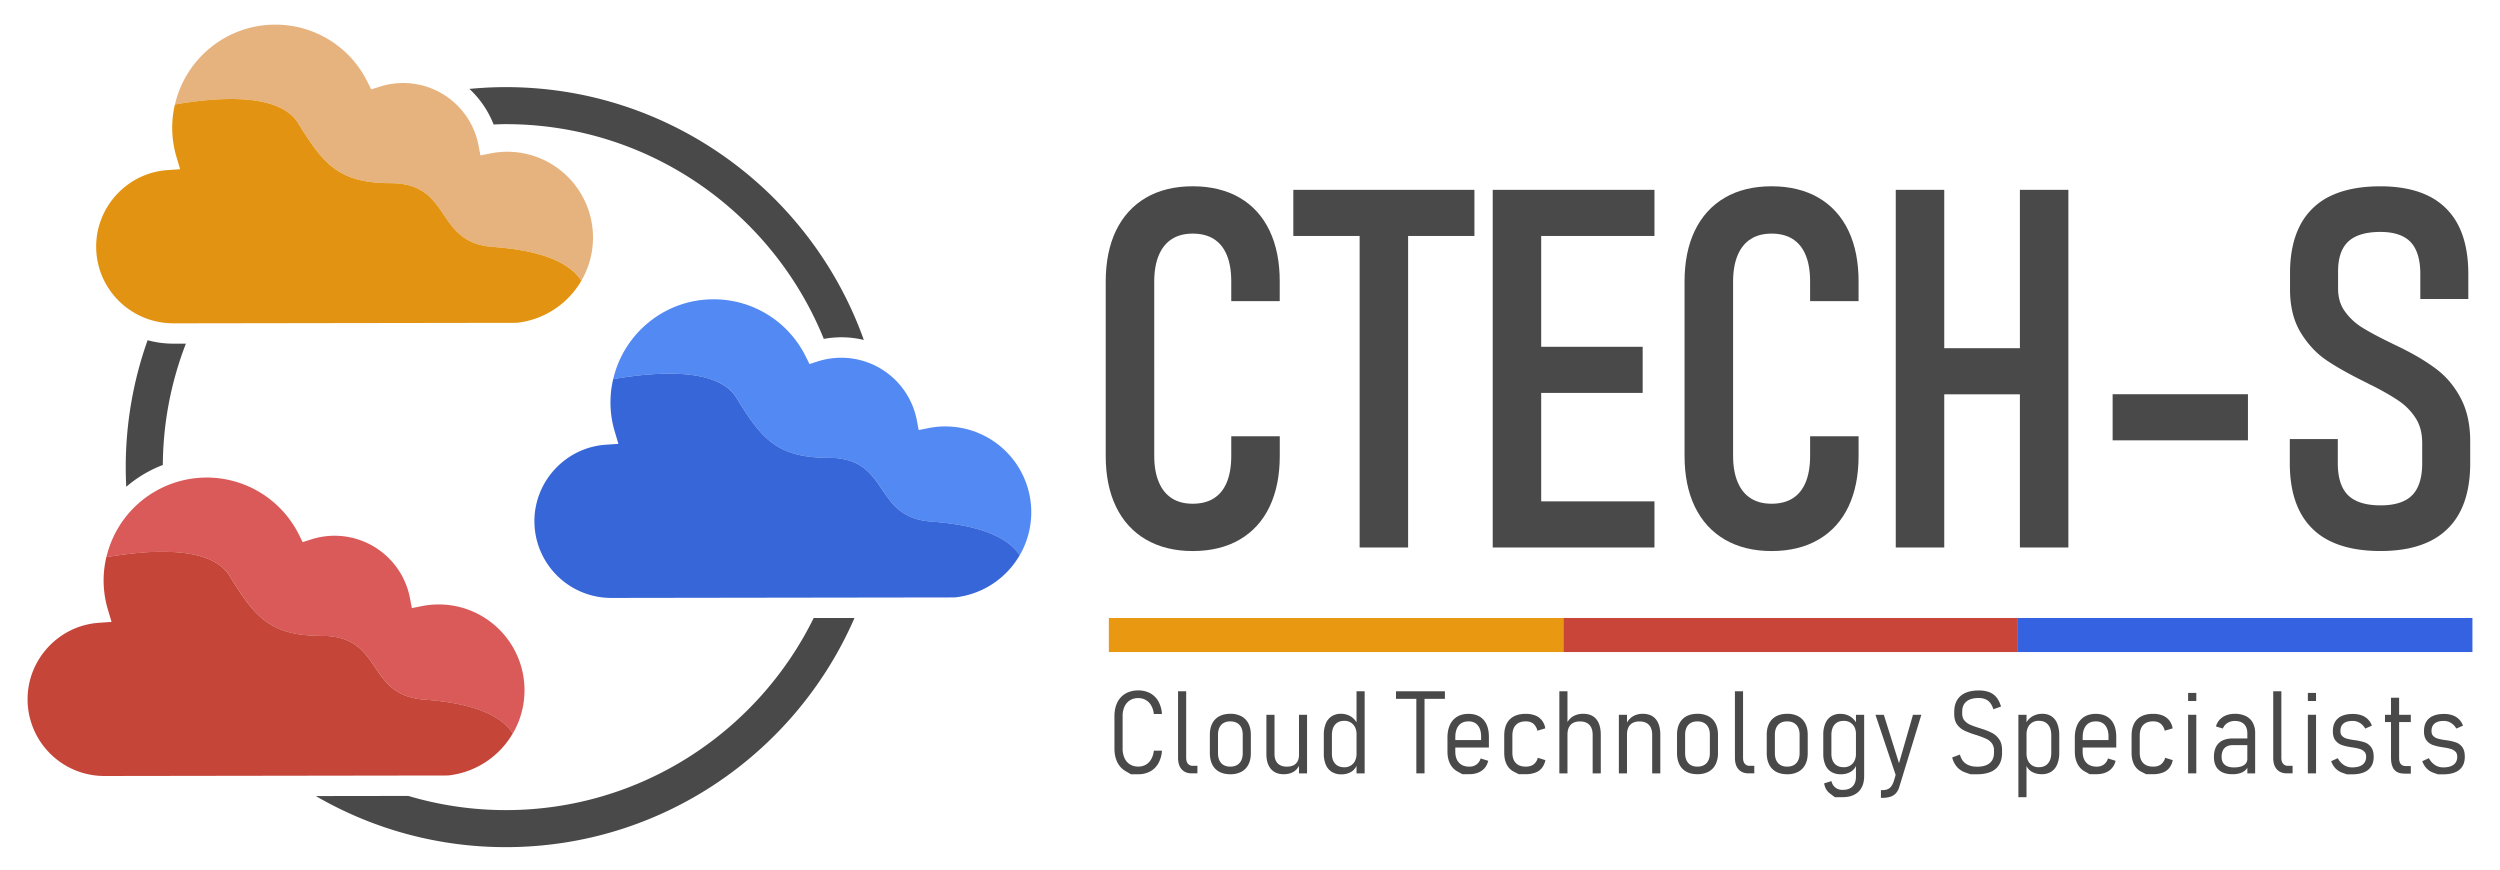
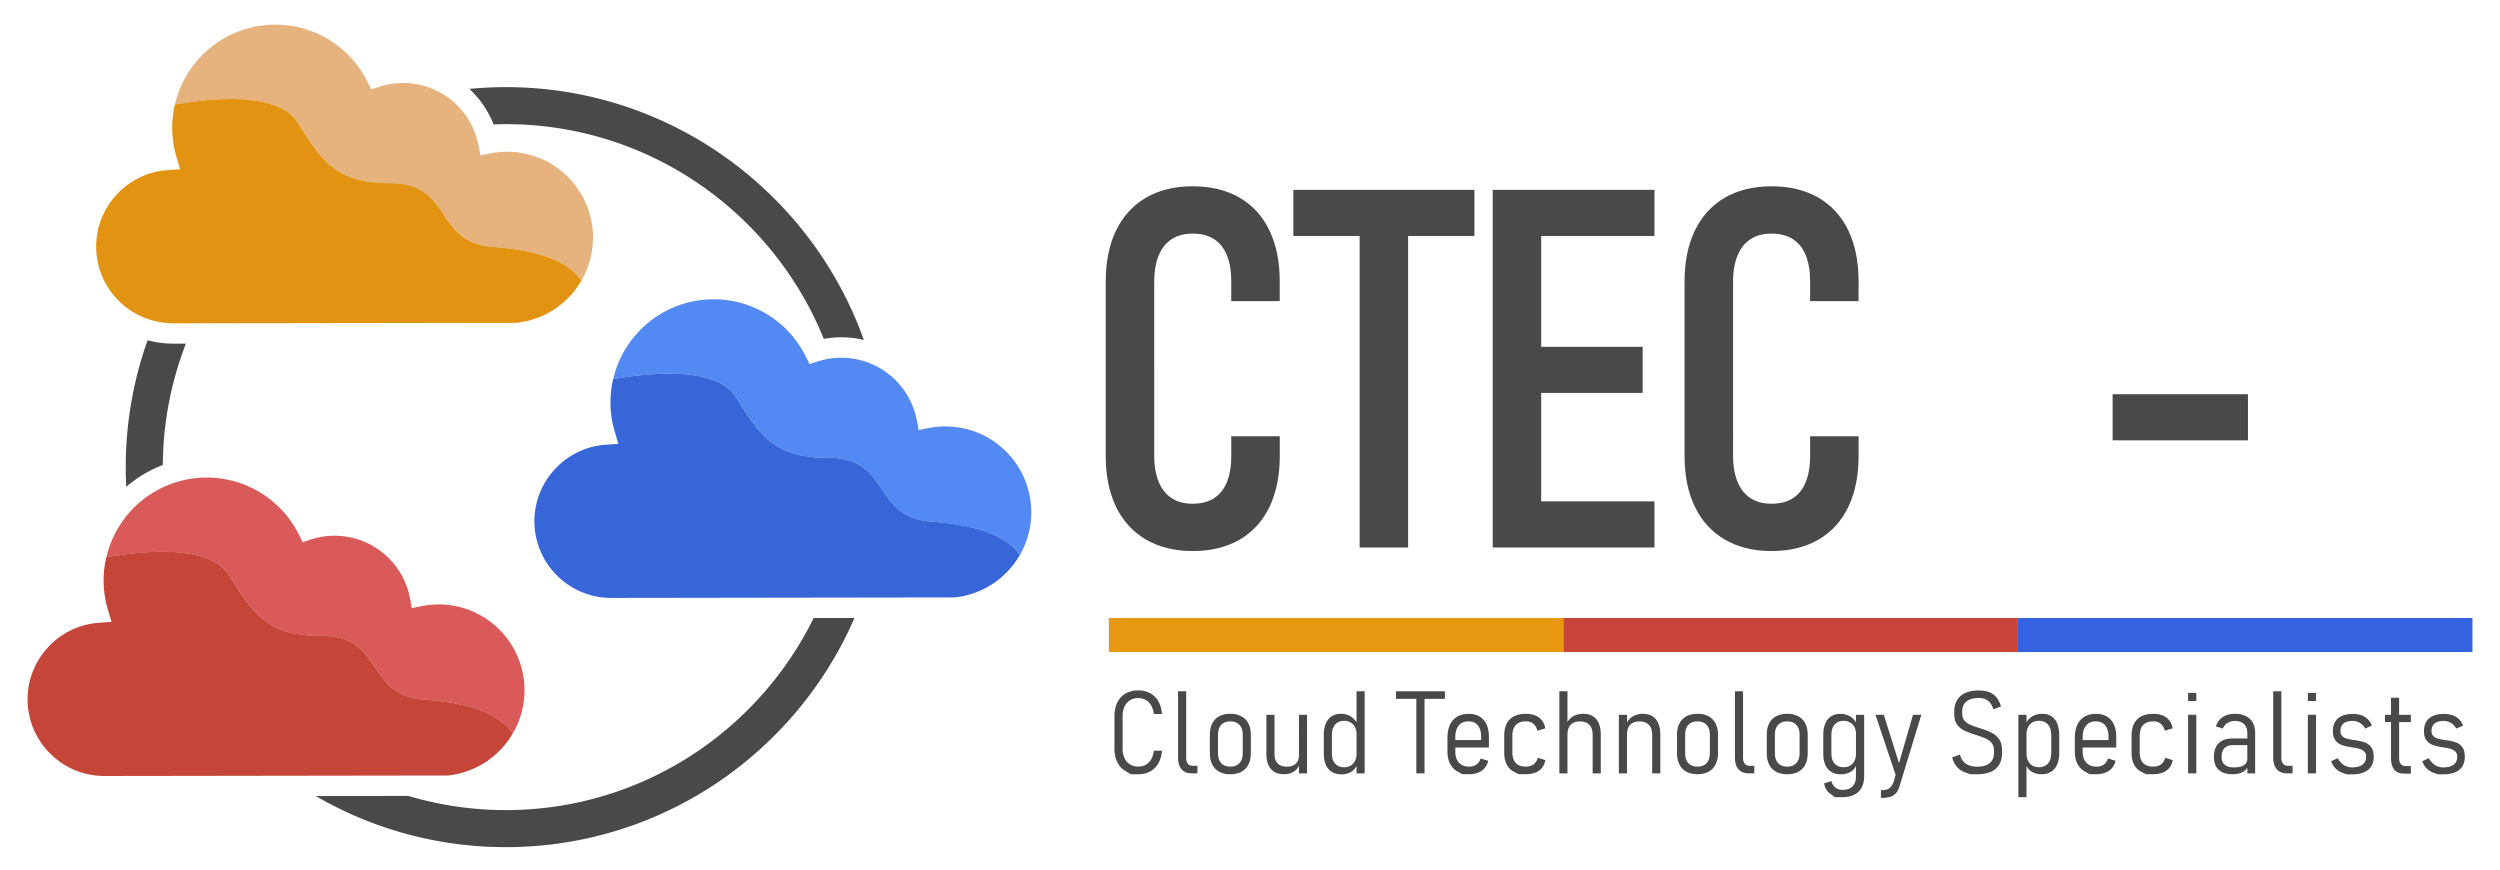
<svg xmlns="http://www.w3.org/2000/svg" viewBox="0 0 3731.95 1299.41">
  <defs>
    <style>.cls-1{fill:none;}.cls-2{isolation:isolate;}.cls-3{mix-blend-mode:soft-light;opacity:0.72;}.cls-4{clip-path:url(#clip-path);}.cls-5{fill:#bebebe;}.cls-6{fill:#494949;}.cls-7{fill:#e89811;}.cls-8{fill:#ca4539;}.cls-9{fill:#3462e0;}.cls-10{fill:#5389f3;}.cls-11{fill:#3766d8;}.cls-12{fill:#d95a58;}.cls-13{fill:#c54539;}.cls-14{fill:#e6b27e;}.cls-15{fill:#e39312;}</style>
    <clipPath id="clip-path">
      <rect class="cls-1" x="-4225.68" y="2.2" width="3841.99" height="2160" />
    </clipPath>
  </defs>
  <g class="cls-2">
    <g id="Capa_1" data-name="Capa 1">
      <g class="cls-3">
        <g class="cls-4">
          <path class="cls-5" d="M-4597.62,897.4c-8.27-71.75,67.7-129.59,117.07-162.91A825.73,825.73,0,0,1-4398.1,686c80.85-41.9,167.35-71.93,255.59-93.86,177-44,366.48-59.32,548.3-42,332,31.56,638.95,178.49,969.54,219.68,169.69,21.15,348.36,27.69,518.32,5.37,146.53-19.25,253.08-92.25,378.28-164,72.75-41.68,150.45-75.62,231.92-96,77.9-19.49,154.11-1.87,229.72-15.61,41-7.46,67.16-30.32,94.4-60.83,55.86-62.56,113.57-103.74,189.51-140.7,166.82-81.2,331.58-144.45,489.78-242.36C-334.93-42.07-178.43-120.31,5.33-53.79c1.54.56,2.21-1.9.68-2.45-120.43-43.6-200.47-38.48-320.18,12.78-162.54,69.6-300.68,180.61-464.47,249.2-129.34,54.15-283.78,102-378.46,210-77.48,88.33-156.33,70.15-258.9,81.66-66,7.41-130.77,27.13-192.19,52C-1794.78,624.75-1932.25,755.7-2141,776.17c-202.1,19.83-411.08,8.51-610.47-28.53-354.38-65.84-679.81-218.25-1047.35-204.8-178.67,6.54-360.14,36.68-525.72,106-92.32,38.63-290.23,121.74-275.6,248.58.19,1.6,2.73,1.62,2.54,0Z" />
          <path class="cls-5" d="M-4590.38,957.09c-2.63-40.67,48.88-109,76.33-135.24,17.73-17,41.3-31.08,61.75-44.69a851.58,851.58,0,0,1,96.6-55c81.39-39.95,168.06-69,256.2-90,185.5-44,384.66-57.84,573.39-27,315.9,51.67,602.24,206,922.25,243.32,155.67,18.15,320.77,24.43,476.31,2.05,150.33-21.64,255.94-102.48,380-182.94,74.12-48.06,154.4-86.6,239.86-109.76,46.79-12.68,95.32-21.81,144-21.18,40,.51,81.87,15.43,121.86,9.45,35.3-5.27,60-22,84.31-47.16,49.69-51.62,75.44-98.66,140.1-139,159.11-99.4,341-146.42,498.49-248.6C-357.92,6.87-182.55-107.44,12.73-34.16c1.53.58,2.2-1.88.67-2.45-122.51-46-214.94-26.76-331.93,28.66C-393.76,27.69-463.61,72.7-533.44,117.73c-94.91,61.2-196.7,98.83-300.28,142.44-116.1,48.88-228.71,105.39-302,207-69.75,96.79-191.45,58.07-291.67,71.37-71.54,9.49-141.14,32.78-206.49,62.88-167,76.91-289.65,212.42-477.86,244.32-202.71,34.36-428.79,17.46-629.49-20.77-338.64-64.51-646-240.65-997.7-238.2-189.05,1.31-382.78,33.1-557.84,105.87-101.11,42-304.87,130.29-296.19,264.41.11,1.63,2.65,1.64,2.54,0Z" />
          <path class="cls-5" d="M-4583.14,1016.79c-2-40.43,46.44-107.26,73.28-134.3,17-17.14,39.59-31.69,59.3-45.69a847.14,847.14,0,0,1,93-56.87c83.68-44.54,173.88-76.74,265.66-99.87,188.2-47.43,390.93-63.08,582-23.59,311.26,64.34,584.83,231.75,904.37,268.92,157.54,18.33,331.51,28.39,487.7-4.78,156.73-33.29,259.78-137.53,389.81-222.38,73.37-47.88,155.53-86.18,241.12-106,46.82-10.82,95.56-18.34,143.79-15.64,41,2.3,84.39,20.82,126,16.17,100.45-11.22,125.22-134.61,195.87-188.52,156.87-119.71,353.94-155.21,517.44-263.35C-349.76,39-169.56-88.16,20.13-14.53c1.52.59,2.18-1.87.67-2.45-125.68-48.79-227.09-15.12-343,44.79C-390.23,63-454,105.24-517.91,147.21c-93.8,61.62-195.38,95-298.21,137.31-74.22,30.5-141.11,71.21-206.45,117.56-52.69,37.37-56.27,61-91.28,114.1-64.15,97.36-208.8,49.15-308.6,61.54-71.73,8.9-141.82,31.77-207.12,62.47-168.24,79.08-287.63,230-473.55,274.31-195.19,46.54-427.12,27-622.33-9.62C-3071,840.11-3375.14,630.27-3734.62,632c-181.89.86-368,34.18-536.15,104.26-105.31,43.88-321.86,140.71-314.91,280.57.08,1.62,2.62,1.63,2.54,0Z" />
          <path class="cls-5" d="M-4575.9,1076.48c-2.37-69.05,65.69-131.89,115.67-170.86a875.44,875.44,0,0,1,100.84-68c80.63-46.51,168.23-80.86,257.72-106,185.21-52,387.38-72,576.39-29.46,168.59,37.92,322,117.17,479.93,184.39,140.41,59.77,286.09,99,437.79,116.27,155.13,17.65,328.69,28.49,481.44-10.58,141.3-36.13,237.34-129.6,349.6-216,74.61-57.41,155.73-103.11,245.81-131.84,107.36-34.26,194.43-20.36,301.91-7.78,134.17,15.7,135.29-109.93,207.84-186.69,138.39-146.41,357.47-162.38,519.87-271.06C-350,77.78-162-70.84,27.52,5.1c1.52.6,2.18-1.85.68-2.45C-94.31-46.45-200-3.87-310.44,56c-75.06,40.73-144,90.42-215.57,136.69-95.74,61.91-205.58,83.83-307.82,130.89-60,27.64-114.17,64.8-165.8,105.76-18.65,14.8-36.58,28-49.73,47-24.81,35.78-27.85,94-65.49,121.64-51.45,37.79-147.55,22.6-207.69,16.39-31.6-3.26-63.81-2-95.3,1.87-77.35,9.4-152.56,35.31-222.2,69.76-165.13,81.68-278.46,238.25-457.16,295.41-191.87,61.36-435.28,37.27-630.19.94-347.35-64.76-641.19-304.62-1003.12-305.68-179.84-.52-365.45,36.5-530.2,108.63-107.47,47.06-322.6,149.55-317.73,291.16,0,1.63,2.6,1.64,2.54,0Z" />
          <path class="cls-5" d="M-4568.66,1136.17c-3.51-187.69,334.12-316.64,473.45-357.86,194.13-57.43,403.08-76,599.11-18.28,176.14,51.87,329.78,151.22,497.45,222.66,133.22,56.76,275.62,88.09,419.54,101.16,153.22,13.91,324.79,22.94,472.09-30,152.14-54.68,247.53-180.3,376.69-270.33,71.42-49.8,152.26-87.81,236.43-110.06,109-28.81,185.78-8.82,292.29,9,97.07,16.23,133.3-57.93,167.2-134.45C-942,339.28-694,341.07-522.67,233.38-364.43,134-165.31-57.95,34.92,24.73c1.51.62,2.17-1.84.67-2.45-130.75-54-251.16,11.81-363.51,79.1-76.77,46-146.79,104.17-225.13,147.16C-645.83,299.45-753.72,313-847,362.87c-54.23,29-137.12,80.48-171.36,132.41-61.46,93.2-31.59,212-210.43,177.81-144.26-27.6-263.52-18-399.09,47.63C-1797,802.61-1907,967.53-2080.36,1040c-189.4,79.16-433.14,58.17-631.19,23.94-351.1-60.68-635.15-329.39-996.58-341.88-183.81-6.35-376.7,35.36-543.48,111.83-110.21,50.52-322.27,159.23-319.6,302.31a1.28,1.28,0,0,0,2.55,0Z" />
          <path class="cls-5" d="M-4561.43,1195.87c-.5-189.63,326.93-326.08,472.25-371.23,192.6-59.85,398-78.35,591.46-13.44,177.65,59.58,326.4,173.58,496.22,249.12,132.22,58.82,275.13,89.33,418.91,101.46,157.35,13.28,331.05,19.55,479-44.67,154.8-67.2,251.16-209.57,388.07-302.47,72.54-49.23,156.11-87.1,241.59-106.5C-1363,683-1285.53,707-1179,727.94c98.7,19.39,144.8-58,171.47-141.18,70.53-220,317.1-215.35,487.18-314.9C-360.52,178.32-160.6-41.85,42,44.23c1.49.63,2.79-1.56,1.28-2.2-117.73-50-229,9.83-330.21,70.08C-358.36,154.62-423.78,205.37-493,251c-94.48,62.26-204.38,73.87-305.07,120.61-63,29.24-132.31,76.79-175.08,132.48-41.2,53.64-35.08,147-91.56,189.7-33.79,25.55-119.4,27-157.46,18.35-18.83-4.27-36.44-11.92-55.54-15.62-29.26-5.68-59.42-7.28-89.15-6.23-73.41,2.58-146.1,21.91-213.77,49.69-179.23,73.6-283,226.51-440.37,329.8-189,124.11-447.49,109.86-662.26,77.83-188.87-28.16-351.94-101.69-516.36-195.89-145.68-83.47-298.47-163.74-468.16-181.31-193.08-20-401.43,28.22-575.28,111.59-112.66,54-321.25,168.2-320.86,313.85a1.27,1.27,0,0,0,2.54,0Z" />
          <path class="cls-5" d="M-4554.19,1255.56c1.46-106.56,122.62-197.73,201.43-253.46,81.7-57.77,173.94-101,268.9-131.9,200-65.09,407.2-78.66,604.18,1.86,164.91,67.42,300.37,184.92,460.44,260.86,135.65,64.35,284.35,95.72,433.45,107,152,11.53,314.62,14.91,456.58-48.49,164-73.24,260.27-228.84,404.39-329.51,72.43-50.61,154.67-89.12,240.14-111.43,116-30.29,201.38-12.46,312.29,18.89,100.14,28.31,155.15-30.39,185.32-120.89,31.61-94.83,61.41-159.61,150-218.08,93.48-61.7,205.73-66.27,304.64-113.89C-362.52,234.74-160.76-27.87,49.41,63.85c1.48.65,2.78-1.54,1.28-2.19C-74.9,6.85-201.69,91.89-303.79,158.28c-77.61,50.46-148.95,115.23-232.46,155.4-92.82,44.66-199.57,51-288.14,105.86-49.59,30.73-114,81-141,133.58-8.09,15.72-10,43.62-14.39,60.56-4,15.32-8,30.75-13.32,45.65-23.58,65.63-40.17,80.91-112.28,94.83-75,14.49-98.24-6.5-166.52-19.07-34.67-6.38-69.93-7.75-105.1-5.45-73.82,4.84-146.44,25.88-214.12,55.07-183,78.94-285.29,240.67-444.3,351-179.37,124.44-410.51,119.92-619,95.07-207.07-24.69-381.25-101-555.33-212.57-139.91-89.69-286.72-178.58-454.59-201.29-190.88-25.82-400.79,27-571.14,112.54-115.41,57.93-319.15,178.68-321.17,326.11a1.27,1.27,0,0,0,2.54,0Z" />
          <path class="cls-5" d="M-4546.95,1315.25C-4541.14,1124-4246.47,975-4094.74,920.8c211-75.41,428.22-85.95,632.26,14.13,156.19,76.61,281.81,202,438.18,277.83,130.4,63.25,274.33,93.16,418.15,104.16,156.46,12,321.19,13.19,465.14-57.35,146.27-71.66,236.61-207.28,357.46-311,148.94-127.84,378.26-224.66,573.8-158.49,107.36,36.33,189.2,56.21,239.62-67.9,14.34-35.29,17.24-72.49,27.71-108.58C-926.29,558-887,511.4-843,474.14c97.26-82.38,218.43-76,327.55-128.7C-351.9,266.5-146.38-7.48,56.81,83.48c1.48.67,2.77-1.52,1.28-2.19C-69.47,24.18-206,127.42-305.45,196.19c-79.05,54.68-153.76,127-245,160.68-90.46,33.34-188.1,38.79-269,95.66-40.14,28.2-100.27,81.87-119.56,129.72-45.79,113.6-14.33,285.85-226.84,223-155.4-46-284-44.57-435.66,24.45-167,76-265.87,213.38-399.55,331.68-184.57,163.34-422.62,174.23-657.15,148.3-205.39-22.7-382.2-95.09-549.76-214.35-143.5-102.13-291.88-208.49-471-233.75-189.2-26.68-397.78,32-563.33,122.19-114.73,62.52-302.66,185.34-307.1,331.51-.05,1.64,2.49,1.64,2.54,0Z" />
          <path class="cls-5" d="M-4539.71,1375c16.23-207.06,311.17-363.45,481.19-420.44,221.73-74.33,431.72-64.06,632.42,60.19,136.15,84.28,246.65,205.06,391.14,276.59,134.6,66.63,284.34,95.55,433.35,104.62,159,9.68,319.53,4.15,461.51-75.68,151.11-85,241.48-238.46,374-345.77C-1590.14,832-1363.8,767.12-1149.41,850.21c93.58,36.26,163.86,19.83,204.48-77.8,37.8-90.83,26.14-174.79,99.8-251.78,98.55-103,226.85-90.09,346.38-146.17,157.8-74,366.43-361.49,563-271.35,1.48.68,2.77-1.51,1.28-2.19C-63.9,41.57-210.32,164-306.72,234.54-392.1,297-464.2,364.73-568.09,395.37-648.46,419.07-731.73,425.05-801,477-846.6,511.26-896.68,566.21-914,620.83c-10.26,32.27-9.3,69.39-18.06,102.53-6.41,24.25-13.41,48.48-25.47,70.76-39.11,72.25-136.88,74.19-203.86,47.85-140.91-55.42-282.94-39.52-421.34,19.68-186.18,79.64-290.66,231.22-434.68,364.41-174.24,161.13-390.71,183.56-618.26,164.89-211.34-17.35-399.6-82.52-567.66-212.52-136.9-105.89-270.29-221.39-443.05-262.82-186.44-44.72-396.19,12.66-562.2,99.92-128.69,67.64-321.16,200.39-333.63,359.42-.13,1.63,2.41,1.62,2.54,0Z" />
          <path class="cls-5" d="M-4532.48,1434.64c19.68-212.2,300.84-374.64,477.85-436.4,227.3-79.31,440.75-56.37,636.5,85.7,132.52,96.19,238,223.12,388,294.54,143.32,68.25,303.34,92.61,460.8,97.16,156.9,4.53,308.46-14.72,441.26-104.51,154.19-104.26,246-275.28,397.5-383.26,170-121.13,389.74-184.51,588-100.48,96.34,40.84,177.15,44.15,219.86-65.82,28.86-74.31,20.24-159.14,60-229.72C-782.1,448.64-631.3,461-498.62,409.65c77.69-30,140.3-94.47,205.62-144.11,91.3-69.39,242.37-200.18,364.6-142.8,1.47.69,2.76-1.5,1.28-2.19-130.63-61.32-286.44,80.66-380,152.69C-390.71,337.6-461.7,402.53-568.4,426.65-655.56,446.34-740,458.32-808.27,520.9c-141.27,129.44-48.41,480.78-345.93,358.24-137.8-56.76-284.52-37.19-419.81,19-176.91,73.54-287.23,207.31-414,344.61-169.68,183.8-371.56,241-616.82,228.94-222-10.91-429.46-69.07-602.48-212.52-129.91-107.7-246.06-228.27-409.56-285.32-192-67-413.84-7.35-586.57,87.19-132,72.22-316.57,211.51-331.6,373.56-.15,1.63,2.39,1.62,2.54,0Z" />
          <path class="cls-5" d="M-4525.24,1494.33c23.27-217,290.59-386.86,474.42-452.68,240.34-86.06,458.16-42.16,649.45,124.26,123.38,107.33,223.08,231.8,375.52,300.46,147.44,66.4,313,86.78,473.4,87.4,158.23.61,307.81-35.27,434.29-134.41,154.32-121,248.07-301,414.81-409.24,81.19-52.69,172.24-92.53,267.11-112.53,132-27.82,222.24.92,343,47.76,100.22,38.88,172.2,6.68,204.69-96.75,25-79.6,15-167.33,56.71-241.69,83.65-149,235.59-115.4,367.13-174.66,65.25-29.39,119-85.82,174.23-130C-204.23,233.32-42.32,84.15,79,142.37c1.46.7,2.75-1.49,1.28-2.2C-38.81,83-183.3,214.83-268.27,281.39c-84.23,66-158.18,142.81-265.25,169C-626.19,473.13-716.23,476-788.36,546c-123.32,119.58-40.75,484.59-302.9,395.81-72.75-24.64-131.34-57.14-211-59.47-86.41-2.53-172.77,17-252.88,48.58-182.31,71.79-300.08,202.72-425.53,347.58-165.68,191.32-354.07,278.85-608.55,272.17-226.39-5.94-449.46-57-623.53-208.91-131.6-114.83-238.77-249.7-405.68-316.55-190-76.1-408.76-16.37-580.22,81.06-135.51,77-311.4,222.39-329.17,388.08-.17,1.63,2.37,1.62,2.54,0Z" />
          <path class="cls-5" d="M-4518,1554c27.07-221.94,278.64-399.55,470.51-469.66,255.51-93.36,473.33-22.3,658.76,167.8,112.44,115.27,206.11,231.94,357.86,296.63,153.17,65.3,329.63,84.41,494.9,82.2,149.12-2,287.56-50.77,403-145.7,160-131.54,255.47-322.7,432.5-436.85,81.82-52.75,173.59-92.28,269-112.17,135.78-28.32,236-.95,359.63,53.62,106.44,47,181.17,4.86,213.24-102.81,22.8-76.56,12.82-160.23,42.37-234.48,65.2-163.84,215.78-137.13,351.8-185.74,68.57-24.51,120.46-80.18,175.21-126.14,83.43-70,254.31-238.2,375.64-178.73,1.46.72,2.75-1.48,1.28-2.2-123.93-60.74-282.3,98.85-367.41,169.63-86.59,72-155.83,134.59-271.51,154.23-87.79,14.91-168.84,28-228.46,100.18-32.31,39.14-48.49,83-56,132.36-6.85,44.91-7.81,90.39-17,135.06-3.18,15.52-6.6,31.53-11.59,46.64-25.08,75.87-91.69,112.82-174.34,102.93-45.93-5.49-95.18-49.38-142.58-63.24-37.52-11-76.54-16.34-115.57-17.32-91.9-2.32-184,20.18-268.57,54.9-176.12,72.35-293.93,199.61-413.24,343.25-158,190.23-335.78,314.11-591.85,309.78-219-3.71-456-39.09-629.11-184.62-144.76-121.67-242.82-285-420.45-366.41-187.27-85.78-404.54-26.48-574.56,73.68-139.22,82-305.31,233.75-326,403.18-.2,1.62,2.34,1.6,2.54,0Z" />
          <path class="cls-5" d="M-4510.81,1614.06c27.27-199.08,219.55-371.77,390.49-454.86,119.66-58.16,265.72-100.1,398.26-65.4,119.52,31.29,219.89,112,301.26,202.06,111.19,123.1,199.5,253,354.51,324.41,151.42,69.72,327.59,90.08,492.82,88.25,158.37-1.75,304.7-54.47,425.36-157.69,161.76-138.39,257.38-336.45,438.06-455.85,187.26-123.75,420.09-179.84,628-77.91,98.75,48.41,192.53,64.64,241.9-54.54,28.26-68.25,26.57-144.27,34.23-216.35,8.12-76.43,41.36-149.25,109.37-191.2,61.46-37.91,130.58-33,198.29-47,86.81-18.06,135.5-62.06,200.32-119.14C-218.1,318.46-29,120.2,93.79,181.63c1.46.73,2.74-1.46,1.28-2.2C-31.58,116.09-205.54,304.29-289.3,377.76c-31.08,27.26-60.8,57-94.66,80.82-58.66,41.27-117.2,45.28-185.06,55.88-76.19,11.9-142.13,31.09-190.28,95-112.47,149.35,11.15,564.38-321.49,405.39-153-73.15-307.84-68.06-465.87-7-186.6,72.07-312.54,203.42-435.54,356.38-151.89,188.88-321.18,333.25-575,341.65-214.87,7.12-458.49-28.41-632.63-163.46-155.86-120.87-242.8-308.44-420.46-405.64-321.88-176.11-853.16,112.93-903,476.6-.22,1.6,2.23,2.3,2.45.68Z" />
          <path class="cls-5" d="M-4503.57,1673.75c32.08-210.76,215.84-391.14,400.83-479.2,121.89-58,264.11-91.33,395.53-46.58,116.87,39.8,209.12,131.43,283.77,226.11,97.34,123.44,179.71,247.91,325.06,319.45,152.22,74.94,335.63,97,503.6,92.43,161.18-4.42,310.56-62.62,431.25-169.81,155.73-138.31,249.16-333.08,419.42-457.36,179.85-131.28,444.7-219.57,656.34-113.11,104,52.3,214.47,102.79,274.27-33.85,29.54-67.49,29.36-144.19,34-216.22C-775.27,730.29-765.64,666-720,614.87c64.86-72.7,152.44-64.37,238.86-79.37,81.48-14.15,127.47-53.84,186.34-107.88,78.91-72.44,273-289.09,396-226.36,1.46.74,2.75-1.45,1.28-2.2C-20.63,136.3-198.4,336-276.27,407.09c-34.64,31.65-70.38,71.81-111.1,95.92-61.78,36.59-131.73,29.22-199,41.48-72.4,13.19-130.9,46.8-166.05,113.34-30.59,57.92-27.74,120.28-31.8,183.68-3.15,49.13-7.51,100.27-23.38,147.19-8.35,24.68-23.84,59.63-44.33,78.83-78.77,73.8-154,19.46-221.61-16.74-151.39-81.09-329-61.2-483.59,1.35-193.55,78.3-320.22,218.76-446.34,379.63-149.75,191-321.27,339.37-575.47,350.94-212.1,9.66-454.35-24.89-625.86-159.17-153.36-120.07-228-312-392.74-421.76-334.17-222.51-851.78,98.9-908.46,471.3-.24,1.6,2.2,2.29,2.45.67Z" />
          <path class="cls-5" d="M-4496.33,1733.45c36.37-216.94,202.14-403.64,396.39-497,137.82-66.24,290.85-93.79,431.34-18.26,106.09,57,181.67,150,248.2,247.76,92.09,135.27,179.44,255.23,334,322.79,156.29,68.3,347.87,88.2,516.3,70.25,158-16.84,299.83-87.84,412.87-198.57,159.27-156,257.69-361.41,448.9-486.13,189.23-123.42,445.09-192.47,654.07-78.09,107.28,58.71,215.44,89.65,271.76-46.29,29.34-70.82,28.51-150.81,31-226,2.33-71.86,7-155,69.89-204.17,65.25-51,141.34-45.38,217.9-56.73,87.63-13,134.58-60.16,195.94-118.72,72.86-69.54,261.32-283.15,376.36-223.41,1.45.76,2.74-1.44,1.28-2.19C-11.69,155.56-195.73,372-269.58,442.49c-31.65,30.21-63.34,67.29-101,89.71-61.12,36.39-131.56,25.71-198.24,37.2C-642.1,582-698.24,614.5-730.67,683.75-758.5,743.17-752.58,805.48-755,869c-1.88,48.9-5.1,99-18.56,146.37-9.37,32.94-23.21,77.57-51.89,99.29l-126.09,29.45a369.84,369.84,0,0,1-88.91-42.77c-157.59-86-328.32-80.15-494.56-17.57-179.54,67.57-312.1,187.2-429,336.54-158.18,202.13-306.58,391.4-576.42,431.74-214.92,32.14-477.24-.25-657.67-129-166.24-118.57-230.56-326.84-389.34-453.46-343.9-274.25-847.62,83-911.35,463.15-.27,1.6,2.18,2.29,2.45.68Z" />
          <path class="cls-5" d="M-4489.1,1793.14c45-245.22,218-454.67,452.37-542.07,288.68-107.68,476.54,81.33,615.87,310.31,82.8,136.08,172.46,247.61,323.15,310.72,161.67,67.7,362.61,86.75,534.92,58.91s317.72-120.65,431.48-251c147.54-169,253.24-364.49,451.34-483.06,200.25-119.86,447.65-171,658.38-50.24,121.57,69.67,233.18,68.8,277.78-80.8,22.59-75.74,20-155.83,19.75-233.88-.19-67,9.62-139.21,61.32-188.11,66.48-62.88,153.15-43,233.27-55.75C-346.28,575-302,520.67-245.13,464.31-174.17,394,6.78,182.78,116,240.51c1.44.77,2.73-1.43,1.28-2.19C0,176.34-187.87,403.74-256.39,471.93c-29.76,29.62-60.94,67.67-97.38,89.47-61.36,36.69-130.89,22.67-197.45,32.91C-624.95,605.66-679.91,638.93-709,709.9c-27.42,66.87-15,140-17.48,210.24-1.69,48.34-5.65,98.61-19.76,145.13-8.71,28.7-19.62,56.8-39.59,79.65-73.87,84.52-160.09,41.62-234.45-.37-161.62-91.26-338.63-86.61-510.57-22.43-181.59,67.78-318.52,188.6-435.82,340.16-147.43,190.48-279.59,384.2-525.12,451.11-217.81,59.35-505.82,30.2-698.25-91.9-183.9-116.69-237.13-336.42-390.09-481.3-349.37-330.93-840.55,66-911.4,452.27-.29,1.6,2.16,2.29,2.45.68Z" />
          <path class="cls-5" d="M-4481.86,1852.83c44-224.31,164.46-419.55,371.73-526.94,154.87-80.24,318.63-91.35,460.35,21.73,100.55,80.23,157.19,189.12,218.17,299.28,79.61,143.84,177,254.18,334.09,313.38,173.38,65.33,388.75,81.12,568.37,34.7,177-45.74,313.39-161.44,423.57-303.26,165.47-213,303.87-421.14,565.31-523.2,111-43.35,232.3-66.11,351.07-48.62a470.17,470.17,0,0,1,175.27,62.28c39.07,23.26,77.54,51.86,123.35,60.45,139.93,26.26,183.82-125.7,193.25-234.76,9.3-107.63-33.55-254.7,53.48-339.73,91.18-89.09,235.55-15.53,333.6-94.5,58.61-47.2,106.82-111.44,161-163.69,53.78-51.86,184.53-197.18,272.62-149.81,1.44.78,2.73-1.42,1.28-2.19-95.7-51.47-236.42,111.38-293,167.13C-218.55,474.5-263.86,535.9-320.7,577.54c-91.44,67-213.17,7.83-304.2,71.34-62.92,43.9-76.44,122.23-75.67,193.56,1.08,99.12,11.38,198.7-26.63,293.47-75.39,187.93-229.1,60.38-350.36,10.64-90.76-37.24-191.41-42.43-287.62-28.19-201,29.76-388.65,138.51-524.21,288.07-180.42,199.06-295.08,454.64-559.42,559.72-216.2,85.95-512.21,68.07-718.82-39.72-205-107-253.76-319.32-388.23-488.78-155.65-196.14-371.15-221.52-584.32-98.18-191.94,111.06-302.21,299.08-344.13,512.69-.31,1.59,2.14,2.28,2.45.67Z" />
        </g>
      </g>
      <path class="cls-6" d="M1678.65,1054.81a21.66,21.66,0,0,1,8.09-9.4,23,23,0,0,1,12.48-3.29,21.55,21.55,0,0,1,19.29,11.09,31,31,0,0,1,3.88,12.68h12.14a43.86,43.86,0,0,0-5.27-18.84,30.92,30.92,0,0,0-12.18-12.17,36.5,36.5,0,0,0-17.86-4.22,37.32,37.32,0,0,0-19,4.63,30.8,30.8,0,0,0-12.31,13.36q-4.29,8.73-4.29,20.61v48q0,11.88,4.29,20.56a30.81,30.81,0,0,0,12.31,13.32l8,4.63h11a36.31,36.31,0,0,0,17.78-4.21,31.24,31.24,0,0,0,12.22-12.18,43.6,43.6,0,0,0,5.31-18.84h-12.14a31.22,31.22,0,0,1-3.88,12.78,21.86,21.86,0,0,1-8,8.17,22.21,22.21,0,0,1-11.24,2.83,23.2,23.2,0,0,1-12.48-3.25,21.33,21.33,0,0,1-8.09-9.36,33.74,33.74,0,0,1-2.87-14.45v-48A33.74,33.74,0,0,1,1678.65,1054.81Z" />
      <path class="cls-6" d="M1773.32,1140.1q-2.61-3.07-2.61-8.64v-99.53h-12.13v99.36q0,11.06,5.35,17.11t15.12,6.07h8.43v-11.29h-6.91A9,9,0,0,1,1773.32,1140.1Z" />
      <path class="cls-6" d="M1853.12,1069.26a34.26,34.26,0,0,0-16.48-3.71q-9.69,0-16.56,3.71a24.67,24.67,0,0,0-10.45,10.75q-3.59,7-3.58,17v27q0,10,3.58,17.2a24.48,24.48,0,0,0,10.45,10.87q6.87,3.71,16.56,3.7a34.26,34.26,0,0,0,16.48-3.7,24.75,24.75,0,0,0,10.49-10.79q3.63-7.08,3.63-17V1097q0-9.95-3.63-17A24.87,24.87,0,0,0,1853.12,1069.26Zm2,55q0,9.53-4.84,14.83t-13.7,5.31q-8.77,0-13.57-5.27t-4.8-14.87v-27.4q0-9.51,4.8-14.74t13.57-5.23q8.76,0,13.65,5.23t4.89,14.74Z" />
      <path class="cls-6" d="M1939.15,1126.57q0,8.68-4.67,13.28t-13.53,4.59q-8.85,0-13.61-4.93t-4.77-13.78V1067h-12.13v58.66q0,14.32,6.74,22.2t19,7.88q9,0,15.13-3.83a22.35,22.35,0,0,0,7.79-8.64v11.21h12.06V1067h-12.06Z" />
      <path class="cls-6" d="M2025,1078.24a26.75,26.75,0,0,0-8.64-8.77,27.58,27.58,0,0,0-14.62-3.92,24.91,24.91,0,0,0-13.82,3.71,23.55,23.55,0,0,0-8.77,10.75,42.82,42.82,0,0,0-3,17v28.07a41,41,0,0,0,3.07,16.65,23,23,0,0,0,8.94,10.57,26.1,26.1,0,0,0,14,3.62,28.14,28.14,0,0,0,14.91-3.74,21.29,21.29,0,0,0,7.92-8.9v11.21h12.14V1031.93H2025Zm-2.19,57.44a17,17,0,0,1-6.32,7.07,17.66,17.66,0,0,1-9.69,2.62q-8.85,0-13.7-5.35t-4.84-15v-27.9q0-10,4.84-15.55t13.7-5.52a17.68,17.68,0,0,1,9.73,2.61,17.31,17.31,0,0,1,6.28,7,22.22,22.22,0,0,1,2.19,10v30A22.32,22.32,0,0,1,2022.78,1135.68Z" />
      <polygon class="cls-6" points="2083.94 1043.22 2114.28 1043.22 2114.28 1154.47 2126.5 1154.47 2126.5 1043.22 2156.93 1043.22 2156.93 1031.93 2083.94 1031.93 2083.94 1043.22" />
      <path class="cls-6" d="M2208.62,1069.64q-6.82-4-16.43-4-10,0-17,4.22a27.1,27.1,0,0,0-10.75,12.21q-3.7,8-3.7,19.39v20.14q0,10.8,3.83,18.42a26.83,26.83,0,0,0,11.13,11.67l7.29,4h10.28q11.13,0,18.54-5.14t9.78-14.83l-11.38-3.54a16.67,16.67,0,0,1-6.07,9,17.77,17.77,0,0,1-10.87,3.24q-9.86,0-15.34-5.9t-5.48-16.6v-6h50.15v-16q0-10.87-3.58-18.59A25.74,25.74,0,0,0,2208.62,1069.64Zm2.36,35.1h-38.52v-4.21q0-11.29,5.14-17.49t14.59-6.19q8.92,0,13.82,5.9c3.25,3.93,4.92,9.41,5,16.43Z" />
      <path class="cls-6" d="M2289.39,1141q-4.47,3.4-11.55,3.41-9.86,0-15-5.35t-5.19-15.47v-25.53q0-10.36,5.19-15.81t15-5.43q6.91,0,11.21,3.62a18.73,18.73,0,0,1,5.9,10.37l11.8-3.54a25.42,25.42,0,0,0-4.93-11.76,23.71,23.71,0,0,0-9.9-7.42,37.86,37.86,0,0,0-14.33-2.48q-10.37,0-17.57,3.75a24.63,24.63,0,0,0-10.88,11q-3.66,7.24-3.66,17.7v25.53q0,10.38,3.7,17.62a24.25,24.25,0,0,0,10.88,10.87l7.16,3.62h10.37a40.31,40.31,0,0,0,14.37-2.36,22.19,22.19,0,0,0,9.9-7.12,27,27,0,0,0,5.06-11.5l-11.29-3.54A18,18,0,0,1,2289.39,1141Z" />
      <path class="cls-6" d="M2363.49,1065.55a29.51,29.51,0,0,0-15.17,3.76,24.56,24.56,0,0,0-8.43,8.49v-45.87h-12.13v122.54h12.13v-57.82q0-9.69,4.81-14.7t13.82-5q9.2,0,14.08,5.14t4.88,15v57.4h12.14v-57.4q0-15.33-6.66-23.43T2363.49,1065.55Z" />
      <path class="cls-6" d="M2452.35,1065.55a28.33,28.33,0,0,0-15.13,4,25.17,25.17,0,0,0-8.47,9V1067h-12.13v87.48h12.13v-57.9q0-9.61,4.8-14.62t13.83-5q9.18,0,14.07,5.14t4.89,14.92v57.48h12.14v-57.4q0-15.33-6.66-23.43T2452.35,1065.55Z" />
      <path class="cls-6" d="M2550.44,1069.26a34.29,34.29,0,0,0-16.48-3.71q-9.71,0-16.56,3.71A24.61,24.61,0,0,0,2507,1080q-3.59,7-3.58,17v27q0,10,3.58,17.2A24.43,24.43,0,0,0,2517.4,1152q6.85,3.71,16.56,3.7a34.28,34.28,0,0,0,16.48-3.7,24.86,24.86,0,0,0,10.49-10.79,37,37,0,0,0,3.63-17V1097q0-9.95-3.63-17A25,25,0,0,0,2550.44,1069.26Zm2,55q0,9.53-4.85,14.83t-13.7,5.31q-8.76,0-13.57-5.27t-4.8-14.87v-27.4q0-9.51,4.8-14.74t13.57-5.23q8.77,0,13.66,5.23t4.89,14.74Z" />
      <path class="cls-6" d="M2604.61,1140.1q-2.61-3.07-2.61-8.64v-99.53h-12.13v99.36q0,11.06,5.35,17.11t15.12,6.07h8.43v-11.29h-6.91A9,9,0,0,1,2604.61,1140.1Z" />
      <path class="cls-6" d="M2684.41,1069.26a34.26,34.26,0,0,0-16.48-3.71q-9.69,0-16.56,3.71a24.67,24.67,0,0,0-10.45,10.75q-3.59,7-3.58,17v27q0,10,3.58,17.2a24.48,24.48,0,0,0,10.45,10.87q6.87,3.71,16.56,3.7a34.26,34.26,0,0,0,16.48-3.7,24.75,24.75,0,0,0,10.49-10.79q3.63-7.08,3.63-17V1097q0-9.95-3.63-17A24.87,24.87,0,0,0,2684.41,1069.26Zm2,55q0,9.53-4.84,14.83t-13.7,5.31q-8.78,0-13.57-5.27t-4.8-14.87v-27.4q0-9.51,4.8-14.74t13.57-5.23q8.76,0,13.65,5.23t4.89,14.74Z" />
      <path class="cls-6" d="M2770.53,1078.21a26.32,26.32,0,0,0-8.56-8.65,27.58,27.58,0,0,0-14.62-3.92,25.06,25.06,0,0,0-13.82,3.67,23.16,23.16,0,0,0-8.77,10.74,43.16,43.16,0,0,0-3,17v28a41.58,41.58,0,0,0,3,16.65,22.51,22.51,0,0,0,8.9,10.53,26.55,26.55,0,0,0,14.12,3.58,28.94,28.94,0,0,0,14.91-3.66,20,20,0,0,0,7.84-8.76v16q0,9.43-5.1,14.58t-14.7,5.14a17.18,17.18,0,0,1-11-3.49A16.29,16.29,0,0,1,2734,1166l-10.95,3.38q1.52,9.78,8.76,15.21L2739,1190h11.63q10.2,0,17.4-3.7a25.13,25.13,0,0,0,11-10.75q3.75-7,3.75-17V1067h-12.22Zm-2.15,57.38a16.87,16.87,0,0,1-6.24,7.08,17.6,17.6,0,0,1-9.73,2.61q-8.85,0-13.7-5.31t-4.84-14.91v-27.9q0-10,4.84-15.55t13.7-5.52a17.89,17.89,0,0,1,9.77,2.61,16.91,16.91,0,0,1,6.29,7.08,21.84,21.84,0,0,1,2.06,10v30A22.47,22.47,0,0,1,2768.38,1135.59Z" />
      <path class="cls-6" d="M2834.8,1139.3,2812.11,1067h-12.48l30.13,89.72-2.65,9.14q-2.37,7.25-6.28,10.45t-10.91,3.2h-2.11V1191h2.11a38.5,38.5,0,0,0,12-1.64,19,19,0,0,0,8.22-5.18,24,24,0,0,0,5-9.19l33-108h-12.47Z" />
      <path class="cls-6" d="M2974.19,1094.38a86.05,86.05,0,0,0-15.38-6.24,2.71,2.71,0,0,1-.76-.25,2.79,2.79,0,0,0-.84-.25,2.7,2.7,0,0,1-.55-.26,2.64,2.64,0,0,0-.72-.25,141,141,0,0,1-14.32-5,24.63,24.63,0,0,1-8.9-6.33q-3.58-4-3.58-10.53v-3q0-9.85,6.32-15.08t18.29-5.23q8.52,0,13.82,4t8.09,12.78l11.38-4a38.79,38.79,0,0,0-6.7-13.7,25.48,25.48,0,0,0-10.79-7.79,43.73,43.73,0,0,0-15.8-2.53q-11.88,0-20,3.71a26.81,26.81,0,0,0-12.31,10.83q-4.21,7.13-4.21,17.57v3q0,9.86,4.34,15.76a28.39,28.39,0,0,0,10.74,9,132.65,132.65,0,0,0,16.78,6.36l2.27.6a2,2,0,0,1,.47.21l.38.21a112.86,112.86,0,0,1,13,5,21.87,21.87,0,0,1,8.18,6.58,17.2,17.2,0,0,1,3.2,10.7v3.54q0,10.11-6.49,15.42t-18.71,5.31q-9.76,0-16.44-4.3t-9.18-13.82l-11.55,4.3a32.88,32.88,0,0,0,7.29,14.37,29.66,29.66,0,0,0,12.61,8.17l7.5,2.57h9.77q12.06,0,20.4-3.62a26.27,26.27,0,0,0,12.6-10.83q4.26-7.2,4.25-17.66v-4q0-9.6-4.12-15.76A29.16,29.16,0,0,0,2974.19,1094.38Z" />
      <path class="cls-6" d="M3062.46,1069.31a24.17,24.17,0,0,0-13.61-3.76,29.1,29.1,0,0,0-15.22,4,24.5,24.5,0,0,0-8.47,8.63V1067H3013v123h12.13v-46.57a19.75,19.75,0,0,0,7.67,8.48,28.8,28.8,0,0,0,15.09,3.79A25.64,25.64,0,0,0,3062,1152a23.59,23.59,0,0,0,8.93-10.92,43.66,43.66,0,0,0,3.08-17.28V1097.5a45.4,45.4,0,0,0-3-17.32A23.26,23.26,0,0,0,3062.46,1069.31Zm-.38,54.48q0,10.2-4.89,15.84t-13.82,5.65a17.72,17.72,0,0,1-9.78-2.65,17,17,0,0,1-6.28-7.29,24.38,24.38,0,0,1-2.15-10.37V1095.9a23.44,23.44,0,0,1,2.15-10.12,16.82,16.82,0,0,1,6.28-7.16,18,18,0,0,1,9.78-2.62q8.93,0,13.82,5.65t4.89,15.85Z" />
      <path class="cls-6" d="M3145.12,1069.64q-6.82-4-16.43-4-10,0-17,4.22a27,27,0,0,0-10.74,12.21q-3.72,8-3.71,19.39v20.14q0,10.8,3.83,18.42a26.83,26.83,0,0,0,11.13,11.67l7.29,4h10.28q11.13,0,18.54-5.14a24.27,24.27,0,0,0,9.78-14.83l-11.38-3.54a16.57,16.57,0,0,1-6.07,9,17.77,17.77,0,0,1-10.87,3.24q-9.86,0-15.34-5.9t-5.48-16.6v-6h50.15v-16q0-10.87-3.58-18.59A25.74,25.74,0,0,0,3145.12,1069.64Zm2.36,35.1H3109v-4.21q0-11.29,5.14-17.49t14.59-6.19q8.92,0,13.82,5.9t5,16.43Z" />
      <path class="cls-6" d="M3225.89,1141c-3,2.27-6.82,3.41-11.55,3.41q-9.86,0-15-5.35t-5.18-15.47v-25.53q0-10.36,5.18-15.81t15-5.43q6.91,0,11.21,3.62a18.73,18.73,0,0,1,5.9,10.37l11.81-3.54a25.43,25.43,0,0,0-4.94-11.76,23.71,23.71,0,0,0-9.9-7.42,37.82,37.82,0,0,0-14.33-2.48q-10.37,0-17.57,3.75a24.63,24.63,0,0,0-10.88,11q-3.66,7.24-3.66,17.7v25.53q0,10.38,3.71,17.62a24.23,24.23,0,0,0,10.87,10.87l7.16,3.62h10.37a40.31,40.31,0,0,0,14.37-2.36,22.19,22.19,0,0,0,9.9-7.12,27,27,0,0,0,5.06-11.5l-11.29-3.54A17.9,17.9,0,0,1,3225.89,1141Z" />
      <rect class="cls-6" x="3266.37" y="1034.37" width="12.22" height="12.05" />
      <rect class="cls-6" x="3266.37" y="1066.99" width="12.22" height="87.48" />
      <path class="cls-6" d="M3352.57,1069a35.87,35.87,0,0,0-16.31-3.42q-11,0-18.42,5a24.17,24.17,0,0,0-9.9,13.83l10.29,3.12a17.5,17.5,0,0,1,7-8.35,20.68,20.68,0,0,1,11.08-2.95c5.91,0,10.45,1.62,13.66,4.85s4.8,7.76,4.8,13.61v7.67h-21.66q-13.82,0-21,7t-7.2,20.6q0,12.64,7.08,19.22t20.47,6.57a38.26,38.26,0,0,0,11.43-1.55,20.47,20.47,0,0,0,8.13-4.64,16.71,16.71,0,0,0,2.78-3.54v8.47h11.64v-60.18a31.69,31.69,0,0,0-3.55-15.51A23.61,23.61,0,0,0,3352.57,1069Zm-3,73.28q-5.19,3.29-14.87,3.29-8.94,0-13.62-4t-4.68-11.64q0-8.67,4.3-13.14t12.47-4.47h21.58v20.23A10.74,10.74,0,0,1,3349.62,1142.25Z" />
      <path class="cls-6" d="M3408.18,1140.1q-2.61-3.07-2.61-8.64v-99.53h-12.14v99.36q0,11.06,5.36,17.11t15.12,6.07h8.43v-11.29h-6.91A9,9,0,0,1,3408.18,1140.1Z" />
      <rect class="cls-6" x="3445.12" y="1034.37" width="12.22" height="12.05" />
      <rect class="cls-6" x="3445.12" y="1066.99" width="12.22" height="87.48" />
      <path class="cls-6" d="M3530.27,1108.28a79.12,79.12,0,0,0-13.83-3.2,1.33,1.33,0,0,0-.45-.09,1.4,1.4,0,0,1-.47-.08.85.85,0,0,1-.29,0,.68.68,0,0,0-.21,0,85.53,85.53,0,0,1-11.6-2.24,16,16,0,0,1-7-3.87c-1.79-1.77-2.69-4.29-2.69-7.54q0-7.42,4.63-11.25t13.57-3.84a20.11,20.11,0,0,1,10.83,3,23.66,23.66,0,0,1,8,8.43l9.94-4.38a25.09,25.09,0,0,0-15.76-15.52,38.36,38.36,0,0,0-12.64-1.93q-9.71,0-16.4,3a21.5,21.5,0,0,0-10.07,8.68q-3.36,5.68-3.37,14.2,0,8.68,3.71,13.48a20.48,20.48,0,0,0,9.1,6.84,70.17,70.17,0,0,0,13.57,3.28,2.94,2.94,0,0,1,.51.05,1.25,1.25,0,0,1,.5.2c.4.06.75.1,1.06.13a7.21,7.21,0,0,1,.8.12,74,74,0,0,1,11,2.32,16.43,16.43,0,0,1,6.74,4c1.77,1.76,2.66,4.31,2.66,7.62,0,5.11-1.79,9-5.35,11.76s-8.7,4.09-15.39,4.09a22.42,22.42,0,0,1-12.43-3.5,27.58,27.58,0,0,1-9.15-10.24l-9.86,4.47a29.17,29.17,0,0,0,6.5,10.79,26.3,26.3,0,0,0,10.62,6.65l6.31,2.19h8q10.29,0,17.49-3a22.66,22.66,0,0,0,10.87-8.8q3.67-5.82,3.67-14.42,0-9.18-3.79-14.24A19.7,19.7,0,0,0,3530.27,1108.28Z" />
      <path class="cls-6" d="M3581.37,1041.53h-12.14V1067h-9v10.87h9v53.85q0,11.46,4.93,17.33t15.55,5.85h9.11V1143.6h-7.42q-5,0-7.51-3t-2.52-8.68v-54h17.45V1067h-17.45Z" />
      <path class="cls-6" d="M3675.62,1115.28a19.6,19.6,0,0,0-9.36-7,78.77,78.77,0,0,0-13.82-3.2,1.34,1.34,0,0,0-.46-.09,1.35,1.35,0,0,1-.46-.08,1,1,0,0,1-.3,0,.59.59,0,0,0-.21,0,85.34,85.34,0,0,1-11.59-2.24,15.91,15.91,0,0,1-7-3.87c-1.8-1.77-2.7-4.29-2.7-7.54q0-7.42,4.64-11.25t13.57-3.84a20.11,20.11,0,0,1,10.83,3,23.63,23.63,0,0,1,8,8.43l9.95-4.38a25.08,25.08,0,0,0-15.77-15.52,38.31,38.31,0,0,0-12.64-1.93q-9.69,0-16.39,3a21.5,21.5,0,0,0-10.07,8.68q-3.37,5.68-3.37,14.2,0,8.68,3.71,13.48a20.48,20.48,0,0,0,9.1,6.84,70.17,70.17,0,0,0,13.57,3.28,2.83,2.83,0,0,1,.5.05,1.35,1.35,0,0,1,.51.2c.4.06.75.1,1.06.13a6.67,6.67,0,0,1,.79.12,73.43,73.43,0,0,1,11,2.32,16.47,16.47,0,0,1,6.75,4c1.77,1.76,2.65,4.31,2.65,7.62,0,5.11-1.78,9-5.35,11.76s-8.7,4.09-15.39,4.09a22.37,22.37,0,0,1-12.42-3.5,27.58,27.58,0,0,1-9.15-10.24l-9.86,4.47a29.15,29.15,0,0,0,6.49,10.79,26.36,26.36,0,0,0,10.62,6.65l6.32,2.19h8q10.29,0,17.5-3a22.66,22.66,0,0,0,10.87-8.8q3.66-5.82,3.66-14.42Q3679.41,1120.34,3675.62,1115.28Z" />
      <path class="cls-6" d="M1850.37,295.07c-19.44-11.25-42.95-17-69.89-17s-50.41,5.71-69.74,17c-19.56,11.41-34.7,28.09-45,49.59-10,21-15.15,46.44-15.15,75.66V680.69c0,29,5.1,54.32,15.15,75.3,10.3,21.52,25.51,38.22,45.21,49.61,19.43,11.26,42.83,17,69.53,17,26.94,0,50.45-5.7,69.89-17,19.7-11.39,34.86-28.1,45.05-49.65,9.93-21,15-46.3,15-75.26V651.2H1838v29.49c0,15.81-2.37,29.29-7,40.1-4.43,10.26-10.68,17.83-19.1,23.16s-19,8-31.39,8-22.51-2.62-31-8-14.74-13-19.3-23.39c-4.77-10.89-7.19-24.31-7.19-39.87V420.34c0-15.8,2.42-29.34,7.19-40.23,4.55-10.4,10.87-18,19.3-23.38s18.86-8,31-8c12.41,0,23,2.69,31.39,8s14.67,12.9,19.1,23.16c4.68,10.8,7,24.29,7,40.1v29.48h72.36V420c0-29-5-54.28-15-75.27C1885.23,323.18,1870.07,306.48,1850.37,295.07Z" />
      <polygon class="cls-6" points="1930.64 352.24 2029.63 352.24 2029.63 817.28 2102 817.28 2102 352.24 2201 352.24 2201 283.4 1930.64 283.4 1930.64 352.24" />
      <polygon class="cls-6" points="2228.3 817.28 2469.76 817.28 2469.76 748.43 2300.66 748.43 2300.66 586.52 2452.15 586.52 2452.15 517.68 2300.66 517.68 2300.66 352.24 2469.76 352.24 2469.76 283.4 2228.3 283.4 2228.3 817.28" />
      <path class="cls-6" d="M2714.47,295.07c-19.45-11.25-43-17-69.89-17s-50.42,5.71-69.75,17c-19.56,11.41-34.7,28.09-45,49.59-10.06,21-15.16,46.44-15.16,75.66V680.69c0,29,5.1,54.32,15.15,75.3,10.3,21.52,25.52,38.22,45.2,49.61,19.44,11.26,42.83,17,69.55,17,26.93,0,50.44-5.7,69.88-17,19.7-11.4,34.87-28.1,45.06-49.65,9.92-21,14.95-46.3,14.95-75.26V651.2h-72.36v29.49c0,15.81-2.37,29.29-7,40.1-4.44,10.26-10.69,17.83-19.11,23.16s-19,8-31.38,8-22.51-2.62-31-8-14.74-13-19.3-23.39c-4.78-10.89-7.19-24.31-7.19-39.87V420.34c0-15.8,2.41-29.34,7.19-40.23,4.55-10.4,10.86-18,19.29-23.38s18.87-8,31-8c12.4,0,23,2.69,31.38,8s14.67,12.9,19.11,23.16c4.67,10.8,7,24.29,7,40.1v29.48h72.36V420c0-29-5-54.28-14.95-75.27C2749.33,323.19,2734.16,306.48,2714.47,295.07Z" />
-       <polygon class="cls-6" points="3015.27 519.79 2902.33 519.79 2902.33 283.4 2829.96 283.4 2829.96 817.28 2902.33 817.28 2902.33 588.63 3015.27 588.63 3015.27 817.28 3087.63 817.28 3087.63 283.4 3015.27 283.4 3015.27 519.79" />
      <rect class="cls-6" x="3153.69" y="588.49" width="202.01" height="68.84" />
-       <path class="cls-6" d="M3673.63,595c-9.15-17.53-21.11-32.06-35.58-43.2-13.62-10.49-30.46-20.79-50.05-30.63a25.62,25.62,0,0,0-3.38-1.75c-.63-.27-1.31-.59-2.07-1-2-1-3.86-1.9-5.71-2.77-1.67-.77-3.4-1.61-5.34-2.58-19.52-9.41-35-17.69-46-24.6a89.17,89.17,0,0,1-25.62-24.36c-6.5-9.26-9.66-20.37-9.66-33.95v-25c0-20,5.08-35,15.1-44.45,10.2-9.61,26.37-14.49,48.07-14.49,20.31,0,35.47,5.05,45,15s14.6,26.06,14.6,47.47V446.3h71.66V408.71c0-28.34-4.89-52.44-14.54-71.62a97.9,97.9,0,0,0-45-44.65c-19.28-9.51-43.41-14.33-71.73-14.33-29.2,0-54,4.74-73.69,14.08a98.3,98.3,0,0,0-46.18,44.24c-9.92,19.09-15,42.93-15,70.87v25c0,25.42,5.45,47.18,16.21,64.67,10.52,17.11,23.56,31,38.76,41.18,14.3,9.62,33.5,20.41,57,32.05l4.93,2.48c.26.12.53.28.84.46a19,19,0,0,0,3.27,1.58c17.06,8.57,31.18,16.68,42,24.13a88.81,88.81,0,0,1,25,26.08c6.16,9.83,9.28,22.06,9.28,36.36v30.3c0,21.59-5.05,37.64-15,47.7s-25.78,15.11-47.1,15.11c-22.06,0-38.41-5.11-48.58-15.18s-15.29-26.08-15.29-47.63V655.43h-71.66v36.18c0,28.4,5,52.58,14.93,71.87a98.61,98.61,0,0,0,46.36,44.81c19.81,9.47,44.79,14.27,74.24,14.27,29,0,53.67-4.87,73.28-14.49a99.06,99.06,0,0,0,45.74-44.78c9.79-19.19,14.75-43.31,14.75-71.68V659.2C3687.54,634.29,3682.86,612.69,3673.63,595Z" />
      <rect class="cls-7" x="1655.28" y="922.52" width="678.51" height="50.84" />
      <rect class="cls-8" x="2333.78" y="922.52" width="678.51" height="50.84" />
      <rect class="cls-9" x="3012.29" y="922.52" width="678.51" height="50.84" />
      <path class="cls-6" d="M755,1209.31a510,510,0,0,1-145.44-21.17l-138.08.2A563.51,563.51,0,0,0,755,1264.6c232.82,0,433.24-141,520.56-342.11l-60.92.09C1131.16,1092.24,956.53,1209.31,755,1209.31Z" />
      <path class="cls-6" d="M277.49,513,258,513a144.42,144.42,0,0,1-37.65-5.13,564.44,564.44,0,0,0-32.64,189.42q0,14.79.76,29.39a184.22,184.22,0,0,1,54.61-32.58A509.13,509.13,0,0,1,277.49,513Z" />
      <path class="cls-6" d="M736.83,185.8c6-.21,12.09-.46,18.18-.46,214.66,0,398.76,132.84,474.73,320.58a143.23,143.23,0,0,1,59.76,1.54C1211.23,287.78,1001.24,130.05,755,130.05c-18.31,0-36.4.95-54.27,2.66A144.21,144.21,0,0,1,736.83,185.8Z" />
      <path class="cls-10" d="M1411.39,636.52a129.43,129.43,0,0,0-25,2.46l-15,3-2.85-15.05a114.92,114.92,0,0,0-147.7-87.47l-12.42,4-5.84-11.67a153,153,0,0,0-137.52-85c-72.89,0-134,51.05-149.67,119.25,62.21-10.94,155.65-18.35,184.07,28,36.61,59.67,59.49,89.43,137.21,89.43a106.06,106.06,0,0,1,30.14,3.9c28.83,8.5,40.38,29.54,54,49.33,13.91,20.14,30,39,68.83,41.91,50.44,3.82,108.46,14.53,132.52,50.38a128.09,128.09,0,0,0-110.73-192.39Z" />
      <path class="cls-11" d="M1389.6,778.53c-38.82-2.94-54.92-21.77-68.83-41.91-13.65-19.79-25.2-40.83-54-49.33a106.06,106.06,0,0,0-30.14-3.9c-77.72,0-100.6-29.76-137.21-89.43-28.42-46.31-121.86-38.9-184.07-28a151.7,151.7,0,0,0,2.37,78.41l5.42,18.2-18.94,1.31c-59.69,4.15-106.45,54.3-106.45,114.19a114.63,114.63,0,0,0,114.51,114.5l316.16-.46,59.45-.09,137.48-.2a127.34,127.34,0,0,0,96.8-63C1498.06,793.06,1440,782.35,1389.6,778.53Z" />
      <path class="cls-12" d="M654.82,902.3a128.66,128.66,0,0,0-25,2.47l-15,3-2.86-15a114.54,114.54,0,0,0-147.69-87.47l-12.43,4-5.84-11.68a153.78,153.78,0,0,0-287.19,34.22c13.46-2.36,28.42-4.52,43.83-6a369.69,369.69,0,0,1,56.35-1.66c36.54,2,69.07,11.52,83.89,35.67,36.61,59.67,59.49,89.43,137.21,89.43,93.75,0,64.93,88.47,153,95.14,50.44,3.82,108.46,14.53,132.53,50.38A128.1,128.1,0,0,0,654.82,902.3Z" />
      <path class="cls-13" d="M633,1044.31c-88.07-6.67-59.25-95.14-153-95.14-77.72,0-100.6-29.76-137.21-89.43-14.82-24.15-47.35-33.62-83.89-35.67a369.69,369.69,0,0,0-56.35,1.66c-15.41,1.53-30.37,3.69-43.83,6a151.74,151.74,0,0,0,2.37,78.42l5.42,18.19L147.6,929.7C87.91,933.85,41.15,984,41.15,1043.89a114.63,114.63,0,0,0,114.51,114.5L424.6,1158l106.89-.16,137.27-.2a127.37,127.37,0,0,0,96.8-63C741.49,1058.84,683.47,1048.13,633,1044.31Z" />
      <path class="cls-14" d="M757.17,226.53a128.66,128.66,0,0,0-25,2.47l-15,3-2.86-15.05a114.54,114.54,0,0,0-147.69-87.47l-12.43,4-5.84-11.68a153,153,0,0,0-137.51-85c-72.9,0-134,51.05-149.68,119.25,62.21-10.94,155.66-18.35,184.07,28C451.3,194,457,203,462.72,211.35c12.06,17.65,23.9,31.51,38.47,41.62,19.56,13.57,44.1,20.43,81.2,20.43,93.74,0,64.92,88.47,153,95.14,50.44,3.82,108.46,14.53,132.53,50.38A128.1,128.1,0,0,0,757.17,226.53Z" />
      <path class="cls-15" d="M735.38,368.54c-88.07-6.67-59.25-95.14-153-95.14-37.1,0-61.64-6.86-81.2-20.43-14.57-10.11-26.41-24-38.47-41.62C457,203,451.3,194,445.17,184c-28.41-46.31-121.86-38.9-184.07-28a151.7,151.7,0,0,0,2.37,78.41l5.42,18.2L250,253.93c-59.69,4.15-106.45,54.31-106.45,114.19,0,53.95,37.55,99.18,87.85,111.24A113.81,113.81,0,0,0,258,482.62l32.4,0,480.7-.71a127.37,127.37,0,0,0,96.8-62.95C843.84,383.07,785.82,372.36,735.38,368.54Z" />
    </g>
  </g>
</svg>